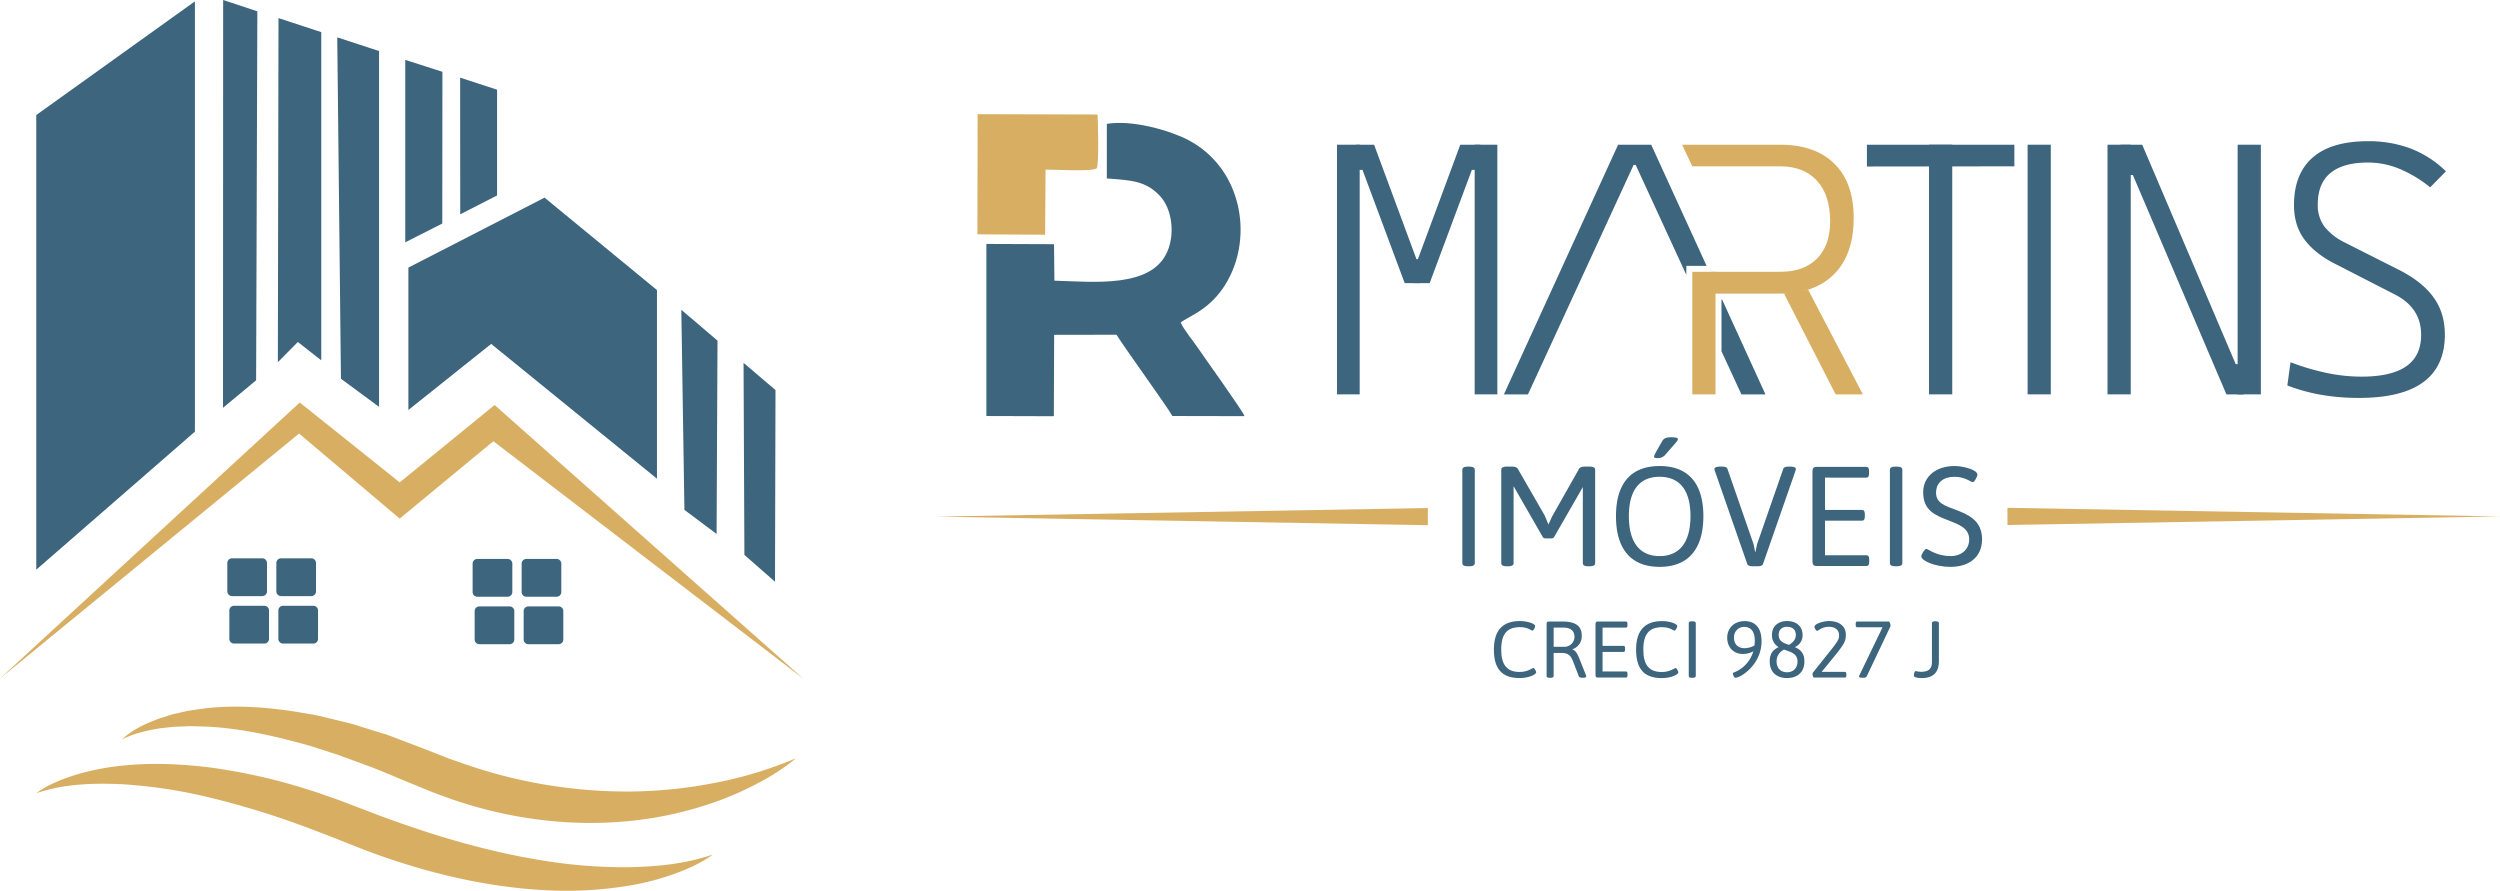
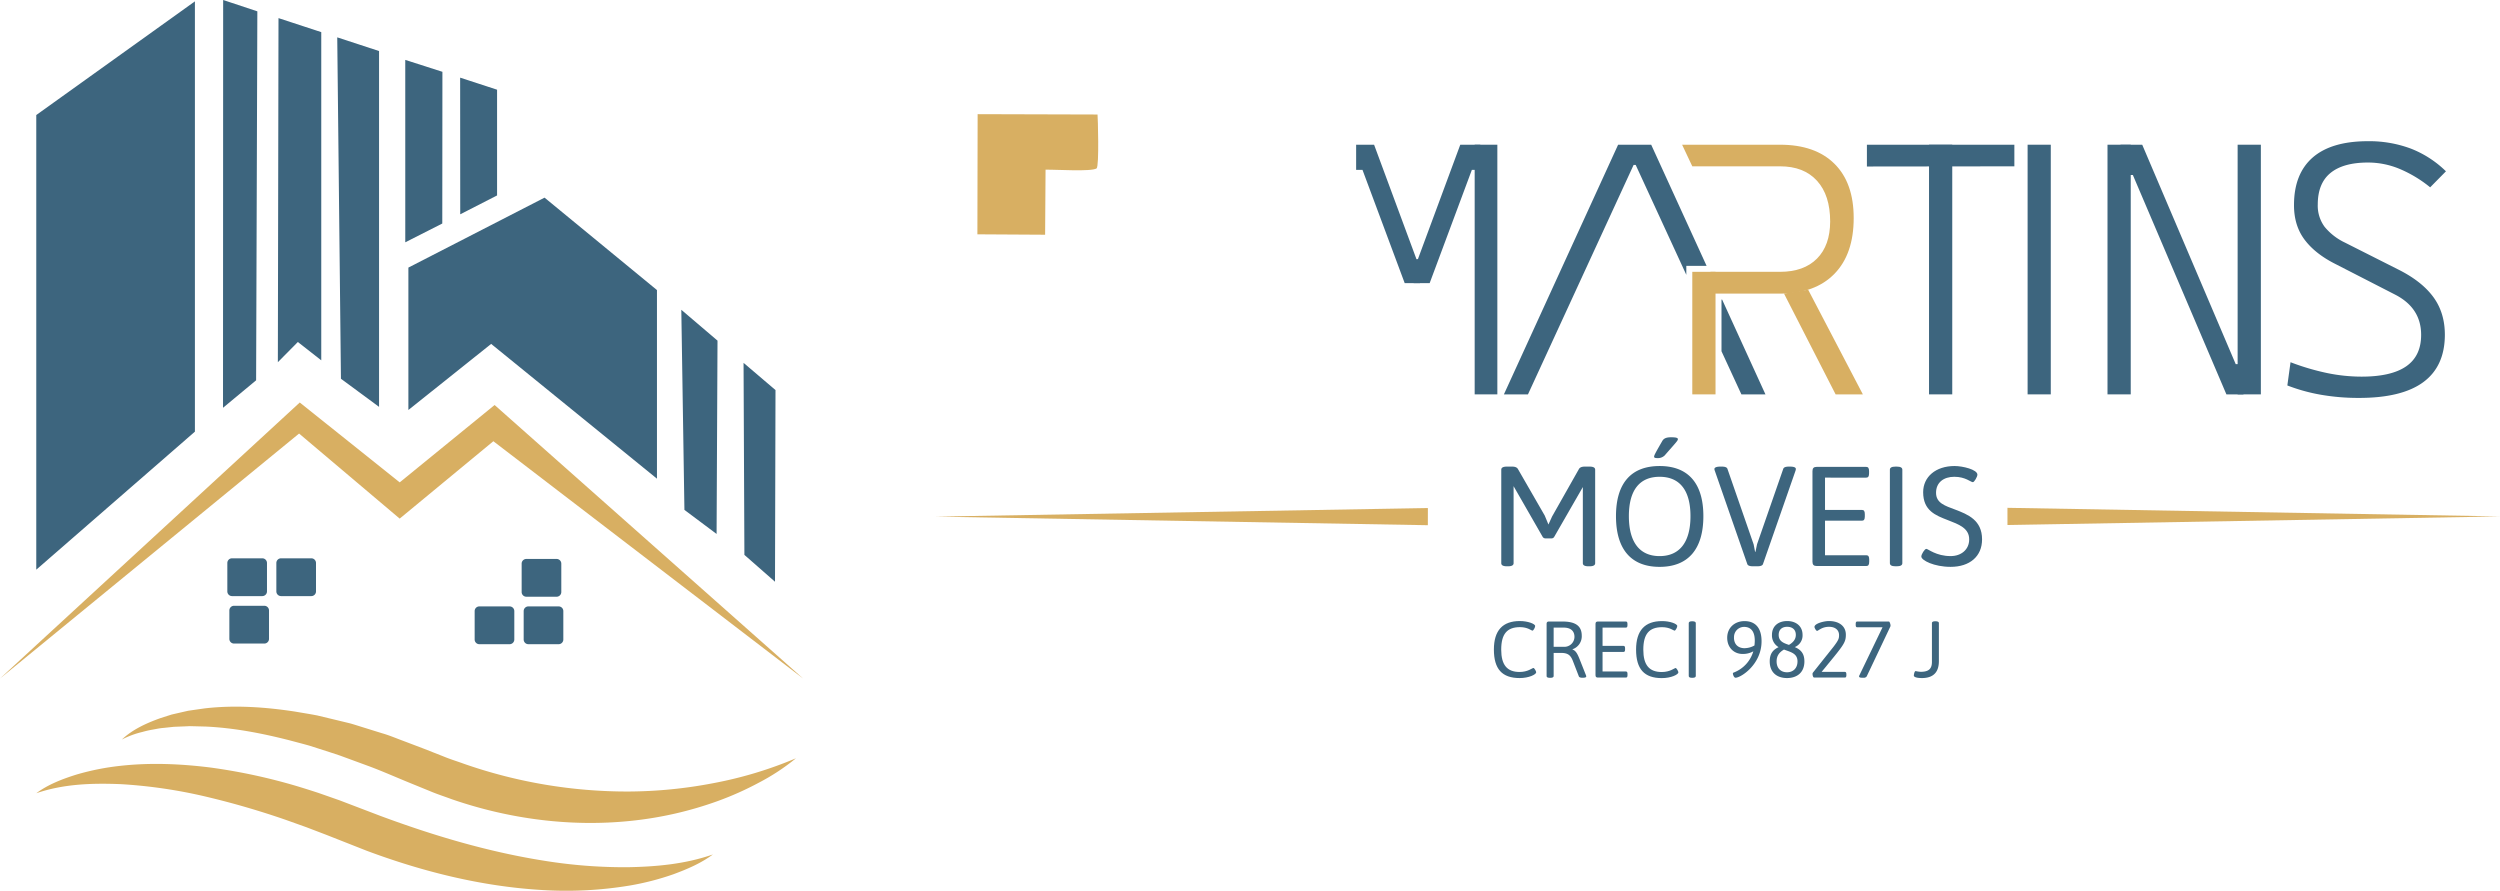
<svg xmlns="http://www.w3.org/2000/svg" viewBox="0 0 1359.25 484.25">
  <g id="Camada_2" data-name="Camada 2">
    <g id="Layer_1" data-name="Layer 1">
      <polygon points="105.97 0.74 19.72 62.54 19.72 309.73 105.97 234.69 105.97 0.74" style="fill:#3d657e;fill-rule:evenodd" />
      <polygon points="121.33 0 139.92 6.17 139.25 206.77 121.25 221.71 121.33 0" style="fill:#3d657e;fill-rule:evenodd" />
      <polygon points="151.42 9.85 174.67 17.47 174.67 195.91 161.94 185.94 151.07 196.93 151.42 9.85" style="fill:#3d657e;fill-rule:evenodd" />
      <polygon points="183.36 20.31 206.09 27.75 206.09 221.21 185.37 205.93 183.36 20.31" style="fill:#3d657e;fill-rule:evenodd" />
      <polygon points="220.34 32.57 240.54 39.04 240.47 121.53 220.35 131.74 220.34 32.57" style="fill:#3d657e;fill-rule:evenodd" />
      <polygon points="250.18 42.22 270.26 48.77 270.26 106.26 250.23 116.52 250.18 42.22" style="fill:#3d657e;fill-rule:evenodd" />
      <polygon points="222.04 145.49 296.07 107.46 357.19 157.71 357.19 260.26 267.04 186.98 222.04 222.91 222.04 145.49" style="fill:#3d657e;fill-rule:evenodd" />
      <polygon points="390.11 185.2 370.43 168.43 372.12 277.23 389.61 290.31 390.11 185.2" style="fill:#3d657e;fill-rule:evenodd" />
      <polygon points="421.64 212.08 404.27 197.28 404.73 301.69 421.37 316.29 421.64 212.08" style="fill:#3d657e;fill-rule:evenodd" />
      <polygon points="0 368.92 162.61 235.72 217.31 281.97 268.24 239.89 436.66 368.92 268.92 220.2 217.32 262.27 162.98 218.84 0 368.92" style="fill:#d8af62;fill-rule:evenodd" />
      <path d="M126.14,303.55h16.47a2.56,2.56,0,0,1,2.55,2.55v15.45a2.56,2.56,0,0,1-2.55,2.55H126.14a2.55,2.55,0,0,1-2.54-2.55V306.1a2.55,2.55,0,0,1,2.54-2.55" style="fill:#3d657e;fill-rule:evenodd" />
      <path d="M152.8,303.55h16.47a2.55,2.55,0,0,1,2.54,2.55v15.45a2.55,2.55,0,0,1-2.54,2.55H152.8a2.56,2.56,0,0,1-2.55-2.55V306.1a2.56,2.56,0,0,1,2.55-2.55" style="fill:#3d657e;fill-rule:evenodd" />
      <path d="M127.24,329.36h16.47a2.56,2.56,0,0,1,2.55,2.55v15.45a2.55,2.55,0,0,1-2.55,2.54H127.24a2.54,2.54,0,0,1-2.54-2.54V331.91a2.55,2.55,0,0,1,2.54-2.55" style="fill:#3d657e;fill-rule:evenodd" />
-       <path d="M153.9,329.36h16.47a2.55,2.55,0,0,1,2.54,2.55v15.45a2.54,2.54,0,0,1-2.54,2.54H153.9a2.55,2.55,0,0,1-2.55-2.54V331.91a2.56,2.56,0,0,1,2.55-2.55" style="fill:#3d657e;fill-rule:evenodd" />
-       <path d="M259.51,303.9H276a2.55,2.55,0,0,1,2.55,2.54v15.45a2.55,2.55,0,0,1-2.55,2.55H259.51a2.55,2.55,0,0,1-2.55-2.55V306.44a2.55,2.55,0,0,1,2.55-2.54" style="fill:#3d657e;fill-rule:evenodd" />
      <path d="M286.17,303.9h16.46a2.55,2.55,0,0,1,2.55,2.54v15.45a2.55,2.55,0,0,1-2.55,2.55H286.17a2.55,2.55,0,0,1-2.55-2.55V306.44a2.55,2.55,0,0,1,2.55-2.54" style="fill:#3d657e;fill-rule:evenodd" />
      <path d="M260.61,329.7h16.47a2.56,2.56,0,0,1,2.55,2.55V347.7a2.56,2.56,0,0,1-2.55,2.55H260.61a2.55,2.55,0,0,1-2.54-2.55V332.25a2.55,2.55,0,0,1,2.54-2.55" style="fill:#3d657e;fill-rule:evenodd" />
      <path d="M287.27,329.7h16.47a2.55,2.55,0,0,1,2.54,2.55V347.7a2.55,2.55,0,0,1-2.54,2.55H287.27a2.56,2.56,0,0,1-2.55-2.55V332.25a2.56,2.56,0,0,1,2.55-2.55" style="fill:#3d657e;fill-rule:evenodd" />
      <polygon points="1091.45 276.1 1359.25 280.78 1091.46 285.45 1091.45 276.1" style="fill:#d8af62;fill-rule:evenodd" />
      <polygon points="776.34 276.22 508.63 280.89 776.32 285.56 776.34 276.22" style="fill:#d8af62;fill-rule:evenodd" />
-       <path d="M801.84,255.38V306.2c0,1.08-.92,1.69-3.08,1.69h-.61c-2.16,0-3.08-.61-3.08-1.69V255.38c0-1.08.92-1.69,3.08-1.69h.61C800.92,253.69,801.84,254.3,801.84,255.38Z" style="fill:#3d657e" />
      <path d="M867.29,255.38V306.2c0,1.08-.92,1.69-3.08,1.69h-.54c-2.15,0-3.08-.61-3.08-1.69V264.77l-.15.31-15.32,26.64a1.71,1.71,0,0,1-1.7,1h-3.08a1.76,1.76,0,0,1-1.69-1l-15.55-27.1-.16-.31V306.2c0,1.08-.92,1.69-3.08,1.69h-.54c-2.15,0-3.08-.61-3.08-1.69V255.38c0-1.08.93-1.69,3.08-1.69h2.78c1.84,0,2.77.54,3.23,1.38l14.55,25.26,2,4.85,2-4.39,14.55-25.72c.46-.84,1.38-1.38,3.23-1.38h2.54C866.37,253.69,867.29,254.3,867.29,255.38Z" style="fill:#3d657e" />
      <path d="M926.12,280.64c0,18-8.32,27.56-23.79,27.56s-23.72-9.55-23.72-27.56,8.32-27.26,23.72-27.26S926.12,262.62,926.12,280.64Zm-40.5,0c0,14.16,5.85,21.71,16.71,21.71s16.78-7.55,16.78-21.71-5.93-21.41-16.78-21.41S885.62,266.47,885.62,280.64Zm26.64-41.89c0,.85-.77,1.54-7.24,8.93a5.27,5.27,0,0,1-3.92,1.39c-1.24,0-1.77-.23-1.77-.77,0-.77.92-2.39,4.46-8.55.85-1.46,2.31-2,4.77-2S912.26,238,912.26,238.75Z" style="fill:#3d657e" />
      <path d="M976.4,255a3.5,3.5,0,0,1-.23,1.07l-17.63,50.59c-.31.92-1.54,1.23-3.08,1.23h-2.39c-1.54,0-2.77-.31-3.08-1.23L932.36,256a2.79,2.79,0,0,1-.23-1c0-.77,1-1.31,3.31-1.31h.69c1.54,0,2.77.3,3.08,1.23L953.46,296l.77,4h.23l.84-4.08,14.25-41c.31-.93,1.54-1.23,3.08-1.23h.46C975.4,253.69,976.4,254.15,976.4,255Z" style="fill:#3d657e" />
      <path d="M1016.21,256.15v1.23c0,1.62-.46,2.31-1.54,2.31H992.26v17.56h20.1c1.08,0,1.54.69,1.54,2.31v1.23c0,1.62-.46,2.31-1.54,2.31h-20.1v18.79h22.49c1.07,0,1.54.69,1.54,2.31v1.23c0,1.61-.47,2.31-1.54,2.31h-27c-1.62,0-2.31-.7-2.31-2.31V256.15c0-1.62.69-2.31,2.31-2.31h26.87C1015.75,253.84,1016.21,254.53,1016.21,256.15Z" style="fill:#3d657e" />
      <path d="M1034.3,255.38V306.2c0,1.08-.92,1.69-3.08,1.69h-.61c-2.16,0-3.08-.61-3.08-1.69V255.38c0-1.08.92-1.69,3.08-1.69h.61C1033.38,253.69,1034.3,254.3,1034.3,255.38Z" style="fill:#3d657e" />
      <path d="M1075.11,258.08c0,1.15-1.69,4.08-2.46,4.08-1.16,0-4-2.93-10.09-2.93-5.77,0-9.93,3.08-9.93,8.7s4.93,7.08,10.47,9.16c6.85,2.62,14.55,5.7,14.55,16.17,0,9.24-6.69,14.94-17.09,14.94-9,0-15.94-3.54-15.94-5.62,0-1.23,1.85-4.16,2.7-4.16,1,0,5.31,3.93,13.24,3.93,5.85,0,10.09-3.62,10.09-9.09,0-6.16-5.7-8.16-11.63-10.47-6.54-2.54-13.4-5.08-13.4-15.17,0-8.31,6.78-14.24,17.1-14.24C1067.11,253.38,1075.11,255.3,1075.11,258.08Z" style="fill:#3d657e" />
      <path d="M834.67,340.36c0,.74-.92,2.52-1.48,2.52s-2.57-1.91-6.75-1.91c-7,0-10.23,3.65-10.23,12.23,0,8.36,3.22,12.15,10,12.15,4.49,0,6.93-2.18,7.49-2.18s1.53,1.83,1.53,2.35c0,1.18-3.92,3.14-9,3.14-9.53,0-14-4.88-14-15.5,0-10.41,4.79-15.5,14.1-15.5C830.66,337.66,834.67,339.18,834.67,340.36Z" style="fill:#3d657e" />
      <path d="M860,345.63a7.43,7.43,0,0,1-5,7.35v.18c1.83.61,2.78,2.57,3.91,5.44l3.4,8.58a2,2,0,0,1,.13.61c0,.43-.56.69-1.83.69h-.43c-.87,0-1.57-.26-1.74-.69l-3.31-8.54c-1.31-3.39-3.09-4.26-6.49-4.26h-3.92v12.53c0,.61-.52,1-1.74,1h-.35c-1.22,0-1.74-.35-1.74-1V339.23c0-.92.39-1.31,1.31-1.31h7.31C856.34,337.92,860,340.14,860,345.63Zm-15.28-4.4v10.45h5.75a5.49,5.49,0,0,0,5.57-5.36c0-3.52-2.35-5.09-5.88-5.09Z" style="fill:#3d657e" />
      <path d="M884.85,339.23v.69c0,.92-.26,1.31-.87,1.31H871.31v9.93h11.37c.61,0,.87.39.87,1.3v.7c0,.91-.26,1.3-.87,1.3H871.31v10.63H884c.61,0,.87.39.87,1.3v.7c0,.91-.26,1.3-.87,1.3H868.79c-.91,0-1.31-.39-1.31-1.3V339.23c0-.92.4-1.31,1.31-1.31H884C884.59,337.92,884.85,338.31,884.85,339.23Z" style="fill:#3d657e" />
      <path d="M911.93,340.36c0,.74-.92,2.52-1.48,2.52S907.88,341,903.7,341c-7,0-10.23,3.65-10.23,12.23,0,8.36,3.22,12.15,10.06,12.15,4.48,0,6.92-2.18,7.48-2.18s1.53,1.83,1.53,2.35c0,1.18-3.92,3.14-9,3.14-9.54,0-14-4.88-14-15.5,0-10.41,4.79-15.5,14.1-15.5C907.92,337.66,911.93,339.18,911.93,340.36Z" style="fill:#3d657e" />
      <path d="M922,338.79v28.73c0,.61-.52,1-1.74,1h-.35c-1.22,0-1.74-.35-1.74-1V338.79c0-.61.52-1,1.74-1h.35C921.5,337.83,922,338.18,922,338.79Z" style="fill:#3d657e" />
      <path d="M957.76,348.67c0,12.58-11.23,19.81-14.15,19.81-.91,0-1.43-1.78-1.43-2.31a.49.49,0,0,1,.34-.47,17.65,17.65,0,0,0,10.76-11.58,11.46,11.46,0,0,1-5.88,1.43c-4.61,0-8.32-3.44-8.32-8.79,0-5.53,4.14-9.06,9.41-9.06C954.67,337.7,957.76,341.75,957.76,348.67Zm-15-2.09c0,4.27,2.83,5.84,5.7,5.84a11.2,11.2,0,0,0,5.44-1.48c.09-.87.17-1.79.17-2.61,0-6.1-3.09-7.49-5.83-7.49A5.49,5.49,0,0,0,942.79,346.58Z" style="fill:#3d657e" />
      <path d="M980.05,345.19a6.8,6.8,0,0,1-4.23,6.62c2.83,1.26,5.23,3.05,5.23,7.79,0,6.23-4.22,9.06-9.45,9.06s-9.4-2.83-9.4-9.06c0-4.61,2.17-6.49,4.83-7.75a7.32,7.32,0,0,1-3.61-6.66c0-5,3.7-7.53,8.27-7.53S980.05,340.23,980.05,345.19ZM965.94,359.6c0,4,2.57,5.92,5.66,5.92s5.7-2,5.7-5.92c0-4.4-3.83-5.09-7.35-6.44C967.73,354.46,965.94,356.25,965.94,359.6Zm1.13-14.41c0,3.48,2.62,4.44,5.58,5.44,2.09-1.22,3.74-2.87,3.74-5.44,0-3.09-2.13-4.4-4.7-4.4S967.07,342.1,967.07,345.19Z" style="fill:#3d657e" />
      <path d="M1003.59,345.06c0,4.18-1.17,5.62-10,16.37l-3.18,3.87H1003c.6,0,.87.4.87,1.31v.48c0,.91-.27,1.3-.87,1.3H986.36c-.53,0-.88-1.08-.88-1.91a1.15,1.15,0,0,1,.18-.74l11.23-14.11c2.74-3.61,3-4.48,3-6.31,0-2.78-2.09-4.53-5.44-4.53-4,0-5.79,2.22-6.53,2.22-.44,0-1.39-1.52-1.39-2.17,0-1.83,5.18-3.18,7.83-3.18C1000,337.66,1003.59,340.49,1003.59,345.06Z" style="fill:#3d657e" />
      <path d="M1027.88,340.14a1.66,1.66,0,0,1-.08.48l-12.89,27.17a1.9,1.9,0,0,1-1.74.69h-.52c-1.27,0-1.88-.17-1.88-.78a1.69,1.69,0,0,1,.18-.52l12.58-26.12h-13.71c-.61,0-.87-.4-.87-1.31v-.52c0-.92.26-1.31.87-1.31H1027C1027.36,337.92,1027.88,339.27,1027.88,340.14Z" style="fill:#3d657e" />
      <path d="M1054.17,338.79v20.68c0,5.48-2.52,9.19-9.23,9.19-1.65,0-4.39-.22-4.39-1.4,0-.17.26-2.39,1-2.39a16.1,16.1,0,0,0,2.75.39c4.31,0,6.09-1.61,6.09-5.35V338.79c0-.61.52-1,1.74-1h.35C1053.65,337.83,1054.17,338.18,1054.17,338.79Z" style="fill:#3d657e" />
-       <path d="M601.78,74.22l0,22.81c13.94,1,21.44,1.47,29,9.65,6.2,6.65,8.36,20.07,3.79,30.36-8.76,19.72-40,16.16-61.29,15.56l-.21-19.83-36.78-.14v93.56l36.68.11.17-44.25,33.89-.06c4.87,7.82,27.84,39.4,30.37,44.19l39.24.08c-.93-2.86-22.18-32.36-25.87-37.84-2.26-3.35-7.24-9.31-8.83-13.06,4.26-3.63,18.29-7.32,27.09-25.81C680.79,125,673.83,90.72,646,76.1,636.2,71,615.79,65,601.79,67.34Z" style="fill:#3d657e;fill-rule:evenodd" />
      <path d="M531.41,127.4l36.82.22.24-35.36c5.62-.13,24.73,1.19,27.76-.7,1.47-1.33.67-28,.5-29.3l-65.19-.19Z" style="fill:#d8af62;fill-rule:evenodd" />
      <path d="M1282.43,216.35a118.62,118.62,0,0,1-20.59-1.73,96.23,96.23,0,0,1-18.21-5.05l1.73-12.63a130.63,130.63,0,0,0,19.68,5.84,92.71,92.71,0,0,0,18.92,2q16.26,0,24.35-5.65t8.06-17.1q0-14.62-14.23-21.89l-32.24-16.54q-11.06-5.53-16.87-13.25t-5.78-18.86q0-17,10.19-25.88c6.78-5.87,16.77-8.84,30-8.84a64.65,64.65,0,0,1,23.27,4,56.63,56.63,0,0,1,19.15,12.37l-8.58,8.71a67.92,67.92,0,0,0-17-10.18,44.56,44.56,0,0,0-16.77-3.3c-9,0-15.79,1.89-20.43,5.68s-6.91,9.53-6.91,17.16a19.33,19.33,0,0,0,3.72,12.11,32,32,0,0,0,11,8.55l29.34,14.81Q1316.76,153,1323,161.5t6.27,20.43q0,17.17-11.68,25.81t-35.18,8.61" style="fill:#3d657e" />
      <rect x="1216.6" y="78.68" width="12.63" height="135.74" style="fill:#3d657e" />
      <rect x="1145.85" y="78.68" width="12.63" height="135.74" style="fill:#3d657e" />
      <polygon points="1210.5 214.43 1159.63 95.13 1152.94 95.13 1152.94 78.68 1164.72 78.68 1215.56 197.98 1219.77 197.98 1219.77 214.43 1210.5 214.43" style="fill:#3d657e" />
      <rect x="1102.41" y="78.68" width="12.6" height="135.74" style="fill:#3d657e" />
      <polygon points="1015.04 90.53 1015.04 78.68 1095.21 78.68 1095.21 90.43 1015.04 90.53" style="fill:#3d657e" />
      <rect x="1048.81" y="78.68" width="12.63" height="135.74" style="fill:#3d657e" />
      <polygon points="998.03 214.43 969.96 159.61 983.09 157.51 1012.84 214.43 998.03 214.43" style="fill:#d8af62" />
      <rect x="920.1" y="147.79" width="12.63" height="66.63" style="fill:#d8af62" />
      <path d="M929.83,159.64l.15-11.85h37.83q12.93,0,20.07-7.17t7.18-20.17c0-9.56-2.38-16.94-7.18-22.19s-11.45-7.83-20.07-7.83H920.1l-5.54-11.75h53.25q19.14,0,29.6,10.38t10.44,29.5c0,13-3.46,23.1-10.44,30.28s-16.84,10.8-29.6,10.8Z" style="fill:#d8af62" />
      <rect x="801.78" y="78.68" width="12.33" height="135.74" style="fill:#3d657e" />
      <polygon points="763.73 153.93 740.79 92.36 737.33 92.36 737.33 78.68 747.09 78.68 770.13 140.91 770.62 140.91 772.05 153.93 763.73 153.93" style="fill:#3d657e" />
-       <rect x="726.92" y="78.68" width="12.34" height="135.74" style="fill:#3d657e" />
      <polygon points="768.59 153.93 770.42 140.91 770.91 140.91 793.95 78.68 804.85 78.68 804.85 92.36 800.25 92.36 777.31 153.93 768.59 153.93" style="fill:#3d657e" />
      <polygon points="959.88 214.43 936.32 162.89 935.98 162.89 935.98 190.98 946.8 214.43 959.88 214.43" style="fill:#3d657e;fill-rule:evenodd" />
      <polygon points="916.85 144.54 927.87 144.54 897.75 78.68 879.77 78.68 817.67 214.43 830.75 214.43 888.19 89.68 889.33 89.68 916.85 149.43 916.85 144.54" style="fill:#3d657e;fill-rule:evenodd" />
      <path d="M66.26,402.09c5.87-5.56,13.53-9,21.19-11.72l5.86-1.87,6-1.38,3-.68,3-.44,6.11-.87c16.35-1.86,32.84-.71,49,1.76,4,.7,8.06,1.32,12.06,2.1l11.87,2.85,5.94,1.44c2,.55,3.88,1.17,5.82,1.77l11.62,3.62c3.93,1.11,7.63,2.72,11.43,4.11l11.35,4.31,10.82,4.26c3.53,1.47,7.19,2.57,10.78,3.88a269.47,269.47,0,0,0,89.75,15.12,249.27,249.27,0,0,0,45.91-4.53,218.41,218.41,0,0,0,45-13.55,117.33,117.33,0,0,1-20.14,13.25,169.85,169.85,0,0,1-22.19,9.94,198,198,0,0,1-47.71,10.87c-32.69,3.38-66.23-1.1-97.24-11.84-3.84-1.44-7.76-2.68-11.53-4.28l-11.24-4.59c-7.17-2.92-14.29-6.08-21.52-8.81l-10.88-4-5.45-2L179.4,409l-11-3.53c-3.7-1.06-7.43-2-11.15-3-14.89-3.8-30.06-6.73-45.41-7.44l-5.76-.15-2.89-.07-2.87.13-5.79.23-5.75.61c-2,.14-3.82.58-5.74.9a55.13,55.13,0,0,0-5.69,1.3A47.61,47.61,0,0,0,66.26,402.09Z" style="fill:#d8af62" />
      <path d="M19.72,431.29c6.46-4.8,14.15-7.74,21.87-10.16a137.21,137.21,0,0,1,23.9-4.75c16.2-1.8,32.57-1.1,48.68.89a313.12,313.12,0,0,1,47.45,10.21q5.79,1.75,11.54,3.64l11.42,4,22.09,8.43c29,10.77,58.62,19.58,89,24.4a272.51,272.51,0,0,0,45.94,3.55c15.39-.3,31-1.69,46-6.94-6.45,4.78-13.95,8-21.53,10.79a146.1,146.1,0,0,1-23.54,6.09,210.41,210.41,0,0,1-48.61,2.41c-32.48-2-64.24-10-94.39-21.23l-22.07-8.7-10.83-4.14-10.91-3.9A447.91,447.91,0,0,0,111.39,433a270.52,270.52,0,0,0-45.58-6.65C50.48,425.73,34.76,426.12,19.72,431.29Z" style="fill:#d8af62" />
    </g>
  </g>
</svg>